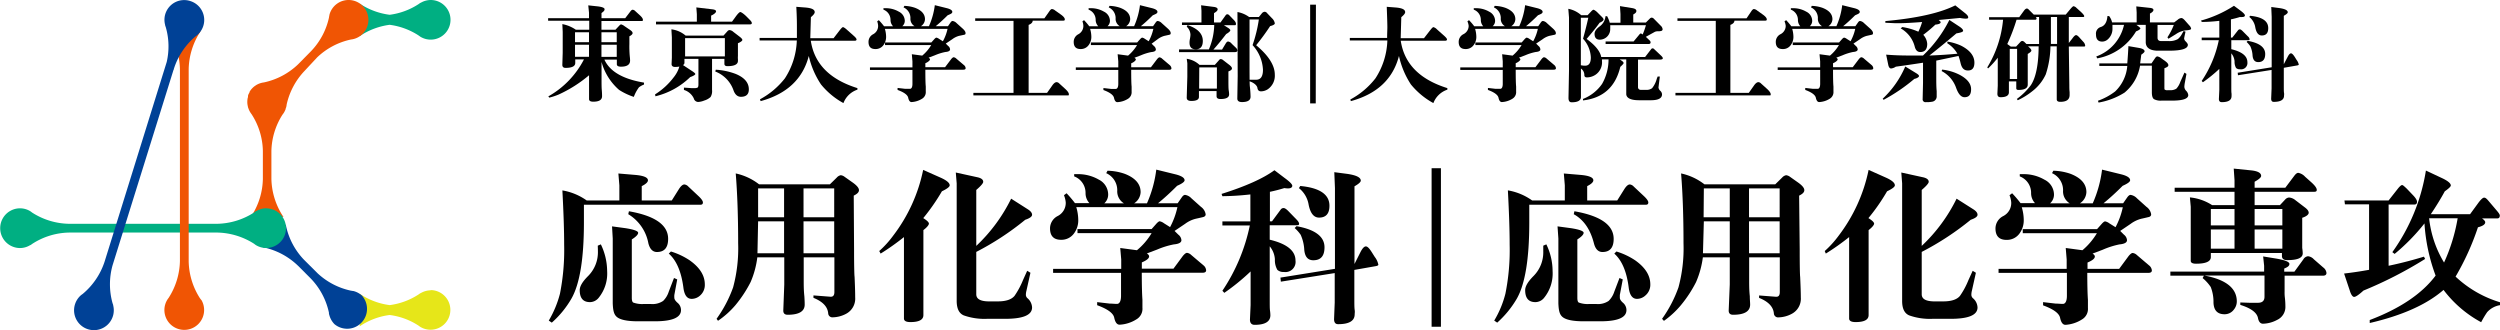
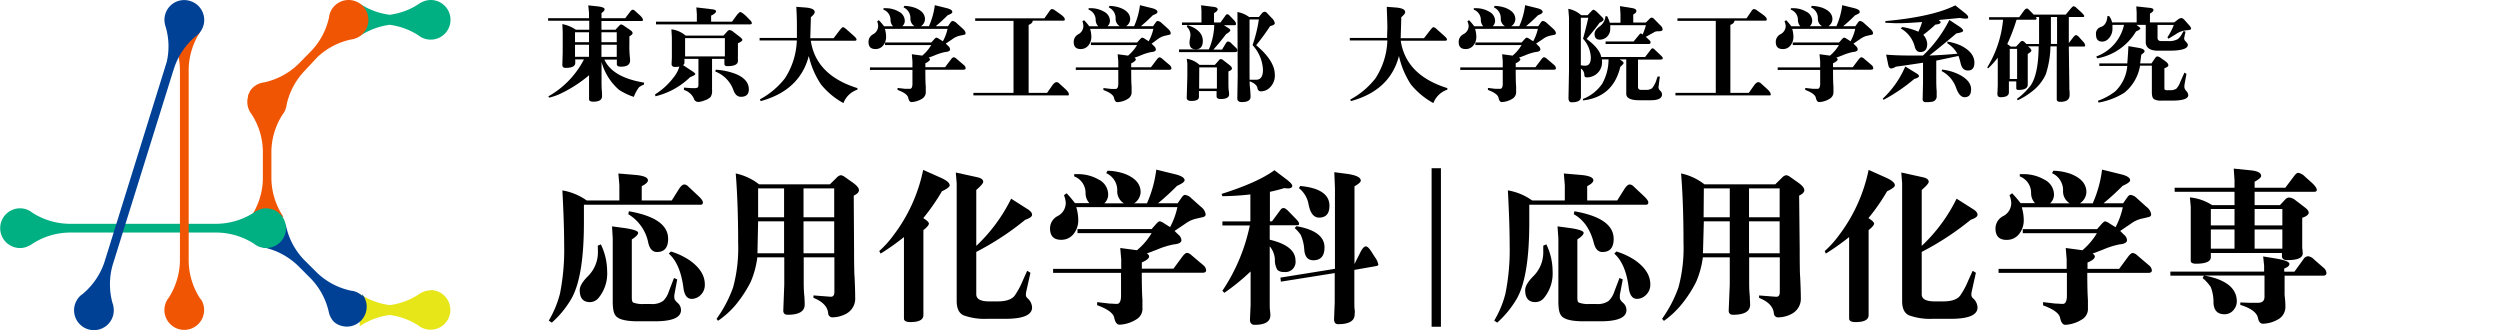
<svg xmlns="http://www.w3.org/2000/svg" viewBox="0 0 536.2 70.81">
  <defs>
    <style>.cls-1{fill:#00af82;}.cls-2{fill:#e6e619;}.cls-3{fill:#004196;}.cls-4{fill:#f05504;}</style>
  </defs>
  <title>logo-ac-sp</title>
  <g id="レイヤー_2" data-name="レイヤー 2">
    <g id="レイヤー_1-2" data-name="レイヤー 1">
      <path class="cls-1" d="M92.39,0A4.29,4.29,0,0,0,90.2.62l-.06,0-.36.26a14.83,14.83,0,0,1-6.2,2.29A15,15,0,0,1,77.37.92L77.15.76v7l.22-.16a15,15,0,0,1,6.2-2.28,14.88,14.88,0,0,1,6.2,2.28l.38.27,0,0A4.25,4.25,0,1,0,92.39,0Z" />
      <path class="cls-2" d="M92.39,62.27a4.29,4.29,0,0,0-2.19.62l-.06,0-.36.26a14.83,14.83,0,0,1-6.2,2.29,14.83,14.83,0,0,1-6.21-2.29L77.15,63v7l.22-.16a14.86,14.86,0,0,1,6.2-2.28,14.74,14.74,0,0,1,6.2,2.28,4.17,4.17,0,0,0,.38.27l0,0a4.25,4.25,0,1,0,2.2-7.89Z" />
-       <path class="cls-3" d="M77.76,63.52a4.27,4.27,0,0,0-2-1.11l-.06,0-.44-.07a15.07,15.07,0,0,1-7.17-3.75l-2.89-2.88a15,15,0,0,1-3.86-7.31l-.05-.26-4.95,4.94.27,0A15.17,15.17,0,0,1,63.92,57l2.63,2.63a15.05,15.05,0,0,1,4,7.43c0,.17,0,.31.07.46v0a4.36,4.36,0,0,0,1.11,2,4.26,4.26,0,0,0,6-6Z" />
+       <path class="cls-3" d="M77.76,63.52a4.27,4.27,0,0,0-2-1.11l-.06,0-.44-.07a15.07,15.07,0,0,1-7.17-3.75l-2.89-2.88a15,15,0,0,1-3.86-7.31l-.05-.26-4.95,4.94.27,0A15.17,15.17,0,0,1,63.92,57l2.63,2.63a15.05,15.05,0,0,1,4,7.43v0a4.36,4.36,0,0,0,1.11,2,4.26,4.26,0,0,0,6-6Z" />
      <path class="cls-4" d="M77.77,1.25a4.24,4.24,0,0,0-7.13,2v.06a4.3,4.3,0,0,0-.08.45A15,15,0,0,1,66.69,11L63.93,13.8a15.11,15.11,0,0,1-7.34,3.88,4.15,4.15,0,0,0-1.35.41,2,2,0,0,0-.32.18h0l-.21.14a3.67,3.67,0,0,0-.54.45,3.76,3.76,0,0,0-.53.65,2.53,2.53,0,0,0-.13.22l0,.11-.06.1c-.06.1-.11.2-.16.3s-.07.22-.1.32l0,.11a.56.56,0,0,1,0,.12c0,.08-.05.16-.07.25a4.58,4.58,0,0,0-.08.83,3.7,3.7,0,0,0,.07.71,2,2,0,0,0,.06.28c0,.12.06.24.1.36a4.3,4.3,0,0,0,.68,1.26,15,15,0,0,1,2.43,7.9v6a15.08,15.08,0,0,1-2.43,7.91l-.15.22h7l-.16-.22a15.21,15.21,0,0,1-2.43-7.89v-6a15.05,15.05,0,0,1,2.38-7.81,5.09,5.09,0,0,0,.3-.42l0,0a3.54,3.54,0,0,0,.23-.44l.07-.15.07-.18c0-.16.1-.31.14-.48v0a3.31,3.31,0,0,0,.08-.49,15.18,15.18,0,0,1,3.84-7.22L68,12.33a15,15,0,0,1,7.29-3.86,3.55,3.55,0,0,0,.47-.08h0a4.17,4.17,0,0,0,2-1.11A4.26,4.26,0,0,0,77.77,1.25Z" />
      <path class="cls-1" d="M57.13,44.67a4.14,4.14,0,0,0-2.18.62l-.06,0a4.06,4.06,0,0,0-.36.26A15.12,15.12,0,0,1,46.59,48H14.77a15.11,15.11,0,0,1-7.9-2.42,3.73,3.73,0,0,0-.38-.28l0,0a4.2,4.2,0,0,0-2.19-.62,4.26,4.26,0,0,0,0,8.52,4.15,4.15,0,0,0,2.18-.63l.06,0c.13-.08.25-.17.37-.26a15,15,0,0,1,7.88-2.43H46.67a15.2,15.2,0,0,1,7.85,2.42,3.73,3.73,0,0,0,.38.28l0,0a4.25,4.25,0,1,0,2.19-7.89Z" />
      <path class="cls-4" d="M43.17,64.36l0,0a4.5,4.5,0,0,0-.27-.37,15.13,15.13,0,0,1-2.43-7.88V14.8a15.15,15.15,0,0,1,2.43-7.9L43,6.67H36l.16.23a15.17,15.17,0,0,1,2.43,7.88V56a15.19,15.19,0,0,1-2.43,7.9,3.67,3.67,0,0,0-.27.38l0,0a4.21,4.21,0,0,0-.63,2.19,4.26,4.26,0,1,0,7.9-2.19Z" />
      <path class="cls-3" d="M40.77.21a4.23,4.23,0,0,0-5.36,5.11l0,.06a4.34,4.34,0,0,0,.14.43,14.85,14.85,0,0,1,.21,7.47L22.43,56.13a15.17,15.17,0,0,1-4.71,6.93,4.07,4.07,0,0,0-.38.28l0,0a4.28,4.28,0,0,0-1.25,1.91,4.26,4.26,0,1,0,8.19.27l0-.07a3.44,3.44,0,0,0-.14-.42,15.08,15.08,0,0,1,0-8.12l13.1-42h.05l0-.13a15,15,0,0,1,4.68-7,3.37,3.37,0,0,0,.37-.29l0,0A4.25,4.25,0,0,0,40.77.21Z" />
      <path d="M117.56,4.45V3.91h8.77V2.74l-.16-1.59,1.67.18c1.22.11,1.83.33,1.83.65s-.22.49-.66.82V3.91h5.08l1.11-1.45c.18-.25.35-.37.49-.37a.8.8,0,0,1,.53.26l1,.91c.44.4.67.72.67,1s-.12.24-.37.24H129V6.38h3l.73-.78c.22-.24.38-.37.48-.37a2,2,0,0,1,.72.37l1.15.78q.6.39.6.72c0,.21-.23.45-.69.69V9.44a23,23,0,0,0,.09,2.69,8.11,8.11,0,0,1,.06.85q0,1.32-1.95,1.32c-.59,0-.89-.18-.89-.52v-1h-2.67q1.71,3.81,8.5,4.94v.41a4.38,4.38,0,0,0-1.08.59,8.28,8.28,0,0,0-1.11,2.06,13.75,13.75,0,0,1-3.16-1.5,12.2,12.2,0,0,1-3.76-6V17c0,.94,0,1.71.05,2.3s.06,1,.06,1.32c0,.8-.63,1.19-1.88,1.19-.61,0-.91-.18-.91-.56V16.14a28.15,28.15,0,0,1-6.53,4.14,13.92,13.92,0,0,1-2,.66l-.2-.27a19.18,19.18,0,0,0,7.64-7.93h-1.87v.76c0,.7-.69,1.06-2.08,1.06-.46,0-.69-.22-.69-.65l.08-2.58V6.84l-.08-1.67a7.58,7.58,0,0,1,2.9,1.21h2.87V4.45Zm5.77,4.6h3V6.92h-3Zm0,3.14h3V9.59h-3ZM129,9.05h3.28V6.92H129Zm0,3.14h3.28V9.59H129Z" />
      <path d="M140.5,20.24a14.81,14.81,0,0,0,3.95-3.6,6.73,6.73,0,0,0,1.26-2.36,6.47,6.47,0,0,1-.89.08q-.78,0-.78-.63l.06-1.36V8L144,6.29a5.77,5.77,0,0,1,3.06,1.35h8.11l.84-.93a.65.65,0,0,1,.46-.26,1.46,1.46,0,0,1,.82.39l1.41,1.08c.35.28.52.49.52.65s-.31.45-.95.7V12a4.49,4.49,0,0,0,0,.69,2.85,2.85,0,0,1,0,.37c0,.75-.75,1.13-2.25,1.13-.43,0-.65-.17-.65-.5V12.63h-2.65v6.66a2.41,2.41,0,0,1-.32,1.52,3.42,3.42,0,0,1-1.35.75,4,4,0,0,1-1.32.31,1,1,0,0,1-.93-.78,3.44,3.44,0,0,0-2.11-1.8v-.5l1.59.11.69,0a1.39,1.39,0,0,0,.63-.11c.13-.07.2-.3.2-.67V12.63h-3v.89a.54.54,0,0,1-.32.43l1.91,1.26c.49.32.74.54.74.67s-.37.41-1.09.65a16.11,16.11,0,0,1-7.46,4.12Zm.2-15.59h8.76V3.06l-.11-1.47L152.8,2c.52.06.78.21.78.44s-.35.59-1.06.91V4.65H157l.78-1.07c.5-.69.84-1,1-1s.66.31,1.28.91l.73.74c.31.3.46.54.46.72s-.13.28-.39.28H140.7Zm6.24,7.44h8.53V8.18h-8.53Zm6.47,3.25.11-.39a14.48,14.48,0,0,1,4.23.89q2.87,1.17,2.86,3.34c0,1.05-.57,1.58-1.69,1.58-.7,0-1.22-.42-1.56-1.28A6.68,6.68,0,0,0,153.41,15.34Z" />
      <path d="M162.92,8.68V8.14h8c0-1,0-1.77,0-2.28,0-.75,0-2.22-.13-4.4l1.95.15c1.36.12,2,.43,2,1,0,.26-.27.62-.82,1.07l-.13,4.51h5l1.34-1.74c.33-.42.56-.63.67-.63s.4.16.76.48l1.54,1.37c.41.36.61.62.61.78s-.1.28-.3.28H173.9q1.11,7.4,10,10.17v.33a4.84,4.84,0,0,0-3,2.88,16.23,16.23,0,0,1-4.81-4A18.21,18.21,0,0,1,173.47,12q-1.92,7.4-10.33,9.69L163,21.3a17,17,0,0,0,5.34-4.49,15.82,15.82,0,0,0,2.56-8.13Z" />
      <path d="M188.14,4.58l.35-.26a15.74,15.74,0,0,1,1.13,1.32h1.93A1.93,1.93,0,0,1,191,4.3a2.34,2.34,0,0,0-1.52-2.23V1.76l.56,0a5.5,5.5,0,0,1,2.74.74,2.23,2.23,0,0,1,1.28,2,1.56,1.56,0,0,1-.53,1.12h2.63a1.83,1.83,0,0,1-.89-1.73,2.49,2.49,0,0,0-1.48-2.3l.18-.33a7.62,7.62,0,0,1,2.3.42c1.41.55,2.12,1.36,2.12,2.45a1.85,1.85,0,0,1-.87,1.49h1.72a15.91,15.91,0,0,0,1.26-4.51l2.53.63c.81.2,1.22.47,1.22.8s-.33.45-1,.74c-.87.87-1.72,1.65-2.56,2.34h2.63l.54-.78c.16-.23.31-.34.45-.34a1.49,1.49,0,0,1,.85.45l1.28,1.15c.43.38.65.71.65,1s-.12.31-.35.37l-1,.21a4.2,4.2,0,0,0-1.48.72l-1.41.95.5.5a1,1,0,0,1,.42.74c0,.32-.34.51-1,.56a11.12,11.12,0,0,0-2.24.7l-1.37.52c.21.13.31.26.31.39s-.33.53-1,.8v.85h4.23l1.28-1.69c.23-.29.42-.44.57-.44a1,1,0,0,1,.56.29l1.6,1.36a.94.94,0,0,1,.4.7c0,.21-.17.32-.5.32h-8.14q0,2.78.09,3.6c0,.45,0,.81,0,1.09a1.64,1.64,0,0,1-.8,1.54,4.68,4.68,0,0,1-2.26.71c-.34,0-.58-.31-.71-.93s-.91-1.17-2.28-1.67v-.43l1.65.19c.33,0,.66,0,1,0s.54-.36.54-1.08V15h-9.11v-.54h9.11V13.17l-.13-1.54,2.23.3a8.81,8.81,0,0,0,1.93-2.27h-9.91V9.11h9.93l.7-.78c.17-.17.3-.26.39-.26a1.44,1.44,0,0,1,.56.26l.83.52a9.85,9.85,0,0,0,1-2.66H189.79a6.21,6.21,0,0,1,.26,1.6,3,3,0,0,1-.54,1.85,2.06,2.06,0,0,1-1.76.88c-1,0-1.47-.51-1.47-1.54a1.82,1.82,0,0,1,1-1.64,2,2,0,0,0,1.06-1.8A3.17,3.17,0,0,0,188.14,4.58Z" />
      <path d="M208.77,20.46v-.54h8.61V4.47h-8.22V3.93H224l1.15-1.63q.27-.36.48-.36a1.27,1.27,0,0,1,.69.32l1.26.89c.54.39.8.74.8,1s-.13.28-.41.28h-6.48c0,.38-.29.68-.87.91V19.92h3.95l1.06-1.5c.36-.54.69-.8,1-.8a.85.85,0,0,1,.56.28l1.28,1.17c.52.48.78.86.78,1.15s-.09.24-.28.24Z" />
      <path d="M232.16,4.58l.34-.26a12.72,12.72,0,0,1,1.13,1.32h1.93A2,2,0,0,1,235,4.3a2.33,2.33,0,0,0-1.52-2.23V1.76l.57,0a5.49,5.49,0,0,1,2.73.74,2.23,2.23,0,0,1,1.28,2,1.54,1.54,0,0,1-.52,1.12h2.63a1.83,1.83,0,0,1-.89-1.73,2.52,2.52,0,0,0-1.48-2.3l.17-.33a7.56,7.56,0,0,1,2.3.42c1.42.55,2.13,1.36,2.13,2.45a1.85,1.85,0,0,1-.87,1.49h1.71a15.59,15.59,0,0,0,1.26-4.51l2.54.63c.81.2,1.21.47,1.21.8s-.33.45-1,.74c-.87.87-1.72,1.65-2.56,2.34h2.62l.55-.78c.15-.23.31-.34.45-.34a1.49,1.49,0,0,1,.85.45l1.28,1.15c.43.38.65.71.65,1s-.12.31-.35.37l-.95.21a4.2,4.2,0,0,0-1.48.72L247,9.37l.5.5a1.06,1.06,0,0,1,.41.74c0,.32-.34.51-1,.56a11.08,11.08,0,0,0-2.23.7l-1.37.52c.2.13.31.26.31.39s-.33.53-1,.8v.85h4.23l1.28-1.69c.23-.29.42-.44.56-.44a1,1,0,0,1,.57.29l1.6,1.36a1,1,0,0,1,.39.7c0,.21-.17.32-.5.32h-8.13q0,2.78.09,3.6c0,.45,0,.81,0,1.09a1.64,1.64,0,0,1-.8,1.54,4.68,4.68,0,0,1-2.26.71q-.52,0-.72-.93c-.14-.61-.9-1.17-2.27-1.67v-.43l1.64.19c.34,0,.67,0,1,0s.55-.36.55-1.08V15h-9.11v-.54h9.11V13.17l-.14-1.54,2.24.3a8.81,8.81,0,0,0,1.93-2.27h-9.91V9.11h9.93l.69-.78c.18-.17.31-.26.39-.26a1.46,1.46,0,0,1,.57.26l.82.52a9.88,9.88,0,0,0,1-2.66H233.81a6.21,6.21,0,0,1,.26,1.6,2.89,2.89,0,0,1-.55,1.85,2.06,2.06,0,0,1-1.75.88c-1,0-1.48-.51-1.48-1.54a1.84,1.84,0,0,1,1-1.64,2,2,0,0,0,1.07-1.8A3.17,3.17,0,0,0,232.16,4.58Z" />
      <path d="M252.88,10.59h6.4a14.17,14.17,0,0,0,1.15-5.23h-6.92V4.82h4.18V2.3l-.08-1.17,2.73.35c.55.07.82.25.82.52s-.26.51-.78.82v2h1.39l1.09-1.52a.47.47,0,0,1,.39-.24.65.65,0,0,1,.43.24l.8.83c.41.39.61.7.61,1s-.15.28-.46.28h-2.12l.78.5c.39.23.59.43.59.59s-.3.47-.89.8c-.93,1.21-1.84,2.33-2.74,3.34h1.85l.76-1.26c.18-.32.37-.48.56-.48a1.23,1.23,0,0,1,.76.48l.87.83a.93.93,0,0,1,.34.6c0,.25-.19.37-.58.37H252.88Zm1.65-4.86.17-.35c2.18.73,3.28,1.85,3.28,3.39,0,1.2-.5,1.8-1.48,1.8s-1.37-.48-1.37-1.43a3.86,3.86,0,0,1,.09-.81,6.52,6.52,0,0,0,.11-.86A2.45,2.45,0,0,0,254.53,5.73Zm0,6.88a5.06,5.06,0,0,1,2.73,1.3h3.3l.89-1a.52.52,0,0,1,.37-.24.91.91,0,0,1,.54.24l1.15.89q.72.52.72.87c0,.26-.26.47-.76.65v1.34c0,1.36,0,2.26.06,2.69a5.66,5.66,0,0,1,.09.89c0,.67-.62,1-1.85,1-.56,0-.84-.2-.84-.61v-1.1h-3.78v1.25q0,.87-1.62.87c-.7,0-1-.24-1-.71l.13-4.49V13.56ZM257.19,19H261V14.45h-3.78Zm8.22-16.42a6,6,0,0,1,2.5,1.07H270l.62-.76a.89.89,0,0,1,.63-.37.75.75,0,0,1,.54.32l1,1.05A1.92,1.92,0,0,1,273.42,5c0,.23-.33.43-1,.6a49.61,49.61,0,0,1-3,4.1c2.69,2.24,4,4.35,4,6.31a3.52,3.52,0,0,1-1.5,3.13,2.69,2.69,0,0,1-1.47.45c-.43,0-.69-.24-.76-.73s-.66-1.08-1.67-1.42V17.1l.83,0,.56,0c1,0,1.47-.71,1.47-2.15a8.33,8.33,0,0,0-2.23-5.27A30.21,30.21,0,0,0,270,4.17h-2v7.29c0,4.29,0,6.66.07,7.09a21.4,21.4,0,0,1,.15,2.19c0,.77-.62,1.15-1.84,1.15-.67,0-1-.25-1-.76l.08-4.81Z" />
-       <path d="M282.2,22.17H281V1h1.24Z" />
      <path d="M289.51,8.68V8.14h8c0-1,.05-1.77.05-2.28,0-.75-.05-2.22-.13-4.4l1.95.15c1.36.12,2,.43,2,1,0,.26-.28.62-.83,1.07l-.13,4.51h5l1.35-1.74c.33-.42.55-.63.67-.63a1.64,1.64,0,0,1,.76.48l1.54,1.37c.4.36.61.62.61.78s-.11.28-.31.28h-9.61q1.11,7.4,10,10.17v.33a4.85,4.85,0,0,0-3,2.88,16.28,16.28,0,0,1-4.82-4A18.21,18.21,0,0,1,300.05,12q-1.91,7.4-10.32,9.69l-.11-.35A17,17,0,0,0,295,16.81a15.73,15.73,0,0,0,2.56-8.13Z" />
      <path d="M314.73,4.58l.34-.26a12.72,12.72,0,0,1,1.13,1.32h1.93a2,2,0,0,1-.52-1.34,2.33,2.33,0,0,0-1.52-2.23V1.76l.57,0a5.49,5.49,0,0,1,2.73.74,2.23,2.23,0,0,1,1.28,2,1.54,1.54,0,0,1-.52,1.12h2.63a1.83,1.83,0,0,1-.89-1.73,2.52,2.52,0,0,0-1.48-2.3l.17-.33a7.56,7.56,0,0,1,2.3.42c1.42.55,2.13,1.36,2.13,2.45a1.85,1.85,0,0,1-.87,1.49h1.71a15.59,15.59,0,0,0,1.26-4.51l2.54.63c.81.2,1.21.47,1.21.8s-.33.45-1,.74c-.87.87-1.72,1.65-2.56,2.34h2.62l.54-.78c.16-.23.31-.34.46-.34a1.49,1.49,0,0,1,.85.45l1.28,1.15c.43.38.65.71.65,1s-.12.31-.35.37l-1,.21a4.25,4.25,0,0,0-1.47.72l-1.41.95.5.5a1.06,1.06,0,0,1,.41.74c0,.32-.34.51-1,.56a11.08,11.08,0,0,0-2.23.7l-1.37.52c.2.13.31.26.31.39s-.33.53-1,.8v.85h4.23l1.28-1.69c.23-.29.42-.44.56-.44a1,1,0,0,1,.57.29l1.6,1.36a1,1,0,0,1,.39.7c0,.21-.17.32-.5.32h-8.13q0,2.78.09,3.6c0,.45,0,.81,0,1.09a1.64,1.64,0,0,1-.8,1.54,4.68,4.68,0,0,1-2.26.71q-.53,0-.72-.93c-.14-.61-.9-1.17-2.27-1.67v-.43l1.64.19c.34,0,.67,0,1,0s.54-.36.54-1.08V15h-9.11v-.54h9.11V13.17l-.13-1.54,2.24.3a8.81,8.81,0,0,0,1.93-2.27h-9.91V9.11h9.93l.69-.78c.18-.17.31-.26.39-.26a1.46,1.46,0,0,1,.57.26l.82.52a9.88,9.88,0,0,0,1-2.66H316.38a6.21,6.21,0,0,1,.26,1.6,2.89,2.89,0,0,1-.55,1.85,2.06,2.06,0,0,1-1.75.88c-1,0-1.48-.51-1.48-1.54a1.84,1.84,0,0,1,1-1.64A2,2,0,0,0,315,5.54,3.17,3.17,0,0,0,314.73,4.58Z" />
      <path d="M336.37,1.89a5.75,5.75,0,0,1,2.77,1.37h1.37l.74-.78c.24-.26.42-.39.52-.39s.39.16.74.47l1,1q.42.39.42.63c0,.21-.29.45-.85.69-.71,1-1.63,2.13-2.78,3.47q2.81,2.07,3.13,3.88h9.41l1.3-1.69a.4.4,0,0,1,.31-.17.45.45,0,0,1,.32.15l1.45,1.37q.42.39.42.6c0,.19-.21.29-.61.29h-4.71v6c.06.35.31.52.76.5h1.07a2,2,0,0,0,1.19-.36,5.45,5.45,0,0,0,1-2l.19-.5H356l-.29,2.35v0a1.21,1.21,0,0,0,.39.71,1.07,1.07,0,0,1,.37.76q0,1.26-2.4,1.26h-2.52c-1.78,0-2.7-.46-2.75-1.3V12.74h-1.41l.36.24q.48.31.48.54c0,.13-.24.4-.71.82q-1.53,6.45-8,7.2v-.32A8.94,8.94,0,0,0,343.61,18,10.56,10.56,0,0,0,345,12.74h-1.41v.32a3.2,3.2,0,0,1-1.43,3,3.37,3.37,0,0,1-1.8.54c-.36,0-.55-.17-.55-.52a1.68,1.68,0,0,0-.73-1.38v4.79c0,.22,0,.45,0,.71s0,.45,0,.59c0,.77-.67,1.15-2,1.15-.45,0-.67-.31-.67-.93l.11-5.84V3.76ZM339.06,14l.65.09.28,0c.81,0,1.21-.59,1.21-1.78a6.32,6.32,0,0,0-1.67-4c.45-1.63.83-3.14,1.13-4.51h-1.6Zm5.29-10.52h.35a6.6,6.6,0,0,1,.56,1.39h2.3V3l-.11-1.69,2.52.41c.69.1,1,.31,1,.63s-.23.5-.67.76V4.84H353l.87-.87a.61.61,0,0,1,.41-.19.75.75,0,0,1,.46.26l1.43,1.45a1.21,1.21,0,0,1,.43.8.38.38,0,0,1-.24.33,2.37,2.37,0,0,1-.61.09,1.79,1.79,0,0,0-.8.11L353,7.9l.8.76a.6.6,0,0,1,.22.43c0,.23-.15.35-.45.35h-9.2V8.9h6l1.17-1.41c.16-.2.28-.31.37-.31a.5.5,0,0,1,.26.11l.15.11a16.65,16.65,0,0,0,.7-2h-7.66a6.83,6.83,0,0,1,0,.74,2.26,2.26,0,0,1-2.23,2.37c-.75,0-1.13-.42-1.13-1.26,0-.52.38-1.06,1.13-1.61A3,3,0,0,0,344.35,3.45Z" />
      <path d="M359.35,20.46v-.54H368V4.47h-8.22V3.93h14.82L375.7,2.3q.27-.36.48-.36a1.29,1.29,0,0,1,.7.32l1.25.89c.54.39.81.74.81,1s-.14.28-.42.28H372c0,.38-.29.68-.87.91V19.92h3.95l1.06-1.5c.36-.54.7-.8,1-.8a.85.85,0,0,1,.56.28L379,19.07c.52.48.78.86.78,1.15s-.09.24-.28.24Z" />
      <path d="M382.74,4.58l.35-.26a14,14,0,0,1,1.12,1.32h1.93a2,2,0,0,1-.52-1.34,2.33,2.33,0,0,0-1.52-2.23V1.76l.57,0a5.49,5.49,0,0,1,2.73.74,2.21,2.21,0,0,1,1.28,2,1.54,1.54,0,0,1-.52,1.12h2.63a1.83,1.83,0,0,1-.89-1.73,2.5,2.5,0,0,0-1.48-2.3l.17-.33a7.56,7.56,0,0,1,2.3.42c1.42.55,2.13,1.36,2.13,2.45a1.85,1.85,0,0,1-.87,1.49h1.72a15.57,15.57,0,0,0,1.25-4.51l2.54.63c.81.2,1.22.47,1.22.8s-.34.45-1,.74c-.87.87-1.72,1.65-2.56,2.34h2.62l.55-.78c.15-.23.31-.34.45-.34a1.49,1.49,0,0,1,.85.45l1.28,1.15c.43.38.65.71.65,1s-.12.31-.35.37l-.95.21a4.2,4.2,0,0,0-1.48.72l-1.41.95.5.5a1.06,1.06,0,0,1,.41.74c0,.32-.34.51-1,.56a11.08,11.08,0,0,0-2.23.7l-1.37.52c.2.13.31.26.31.39s-.33.53-1,.8v.85h4.23l1.28-1.69c.23-.29.42-.44.56-.44a1,1,0,0,1,.57.29l1.6,1.36a1,1,0,0,1,.39.7c0,.21-.16.32-.5.32h-8.13q0,2.78.09,3.6c0,.45,0,.81,0,1.09a1.64,1.64,0,0,1-.8,1.54,4.68,4.68,0,0,1-2.26.71q-.52,0-.72-.93c-.14-.61-.9-1.17-2.27-1.67v-.43l1.65.19c.33,0,.66,0,1,0s.55-.36.55-1.08V15h-9.11v-.54h9.11V13.17l-.14-1.54,2.24.3a8.81,8.81,0,0,0,1.93-2.27h-9.91V9.11h9.93l.69-.78c.18-.17.31-.26.4-.26a1.44,1.44,0,0,1,.56.26l.82.52a9.88,9.88,0,0,0,1-2.66H384.39a6.21,6.21,0,0,1,.26,1.6,2.89,2.89,0,0,1-.55,1.85,2,2,0,0,1-1.75.88c-1,0-1.48-.51-1.48-1.54a1.84,1.84,0,0,1,1-1.64A2,2,0,0,0,383,5.54,3.17,3.17,0,0,0,382.74,4.58Z" />
      <path d="M403.8,21.17a20.46,20.46,0,0,0,4.84-6.91l2.43,1.49c.35.22.52.41.52.57s-.34.47-1,.6A37.88,37.88,0,0,1,404,21.41Zm.57-16.29V4.52q10.1-.91,15-3.37l2.19,1.74c.39.32.58.59.58.82S422,4,421.57,4a7.33,7.33,0,0,1-1.2-.15l-4.57.44c.29.21.43.37.43.47,0,.28-.38.45-1.13.52a29.91,29.91,0,0,1-2.6,2.19,3.14,3.14,0,0,1,.85,1.93c0,1.18-.5,1.76-1.5,1.76-.58,0-1-.4-1.19-1.21a6.25,6.25,0,0,0-3-3.86L408,5.8a13.66,13.66,0,0,1,3.45,1,12.24,12.24,0,0,0,.8-2.08c-2.14.17-3.85.26-5.12.26C406.49,5,405.58,4.93,404.37,4.88Zm.17,6.84c1.58.13,3.29.19,5.14.19h2.76a27.52,27.52,0,0,0,5.66-7.63l2.23,1.47c.48.34.72.62.72.85s-.48.4-1.44.56q-2.92,2.48-5.79,4.75,3-.11,6-.39a6.32,6.32,0,0,0-2.15-2.23V8.92a11.06,11.06,0,0,1,2.93.87q2.86,1.46,2.87,3.64c0,1.13-.46,1.69-1.37,1.69s-1.36-.55-1.61-1.65a13.81,13.81,0,0,0-.43-1.47l-4.77,1v3.6c0,1,0,2,.09,2.95,0,.42,0,.77,0,1.06a1.14,1.14,0,0,1-1,1.21,6.38,6.38,0,0,1-1.32.09.6.6,0,0,1-.69-.67l.08-3.43V13.45c-2,.31-3.91.59-5.83.85a2.25,2.25,0,0,1-1,.39c-.29,0-.49-.23-.61-.7Zm11.91,3.53.09-.32a10.66,10.66,0,0,1,3.83,1.15c1.59.86,2.39,1.88,2.39,3.06s-.47,1.71-1.41,1.71q-1.08,0-1.8-2A6.43,6.43,0,0,0,416.45,15.25Z" />
      <path d="M426.23,14.45a23.66,23.66,0,0,0,3.39-10.22h-3V3.69h6.46l1.06-1.45c.22-.28.41-.41.59-.41a.52.52,0,0,1,.34.17l1.13,1.13h6.86L444,2c.38-.45.62-.67.74-.67a1.26,1.26,0,0,1,.65.39l.89.8c.49.46.74.77.74.93s-.08.2-.22.2h-3.08V9.22l.78-1q.49-.69.78-.69t.87.69l.69.76a1.33,1.33,0,0,1,.39.83c0,.11-.08.17-.26.17h-3.25l.11,8.33c0,.45,0,.93.06,1.45,0,.23,0,.43,0,.61,0,1-.68,1.47-2,1.47-.51,0-.76-.18-.76-.54l0-1.52V9.94h-1.35a20.18,20.18,0,0,1-1,6,9.65,9.65,0,0,1-2.95,3.67,15.15,15.15,0,0,1-3.06,1.89l-.19-.28a14.2,14.2,0,0,0,3-2.95c1.08-1.64,1.64-4.41,1.67-8.33h-2.28c.48.39.72.69.72.89s-.26.43-.78.74v4.68c0,.77,0,1.26,0,1.48s0,.31,0,.41c0,.76-.66,1.15-2,1.15-.31,0-.46-.12-.46-.35V17.46h-1.58v2.33c0,.7-.6,1.06-1.8,1.06-.45,0-.67-.25-.67-.74l.08-1.73v-6a18.72,18.72,0,0,1-2.08,2.3Zm4.3-5,.74.54h1.14l.83-.89c.19-.22.35-.32.5-.32a.87.87,0,0,1,.54.32l.35.33h2.71V3.65h-.7a.39.39,0,0,1,.16.28.26.26,0,0,1-.29.3h-4A39.79,39.79,0,0,1,430.53,9.42Zm.52,7.5h1.58V10.48h-1.58Zm8.83-7.52h1.32V3.65h-1.32Z" />
      <path d="M452,3.45h.37A3.59,3.59,0,0,1,453,4.8h5.27V2.67l-.08-1.3,2.84.31q.84.07.84.45t-.75.78V4.8h5.2l.76-.57a1.34,1.34,0,0,1,.78-.36c.19,0,.43.15.72.47l1,1.13a1.23,1.23,0,0,1,.37.69c0,.19-.39.31-1.15.35a4.71,4.71,0,0,0-2.09.8l-1.62,1L464.87,8a13.78,13.78,0,0,0,1.37-2.65h-3.49V8.1c0,.47.27.71.78.71h1.58a3.74,3.74,0,0,0,2-.43A3.64,3.64,0,0,0,468,7.25l.34-.59.41.13-.19.87c-.07.35-.11.55-.11.61a1,1,0,0,0,.33.61c.31.31.47.56.47.73,0,.84-1.34,1.26-4,1.26h-2.69c-1.62-.09-2.4-.76-2.34-2V5.34h-2c.57.39.85.64.85.76s-.31.4-.93.63a12.26,12.26,0,0,1-8.33,5.79l-.2-.41a9.35,9.35,0,0,0,5.95-6.77h-2.48c0,.28,0,.51,0,.72a3,3,0,0,1-1,2.38,1.77,1.77,0,0,1-1.21.48c-.88,0-1.32-.51-1.32-1.54a1.46,1.46,0,0,1,1-1.58C451.4,5.55,451.91,4.77,452,3.45ZM450.1,22l-.13-.39a13.43,13.43,0,0,0,3.69-2,8.51,8.51,0,0,0,2.6-5.47h-6v-.54h6c.1-1.19.18-2.42.24-3.71l2.28.39c.79.15,1.19.39,1.19.74,0,.14-.23.38-.71.71l-.24,1.87h2.43l.76-1.11c.17-.26.34-.39.5-.39a1.8,1.8,0,0,1,.8.37l.93.67c.42.31.63.59.63.85s-.28.43-.85.65v4.08c0,.3,0,.48.11.52a.93.93,0,0,0,.57.11h.63a2.32,2.32,0,0,0,1.25-.33,4.05,4.05,0,0,0,.85-1.45l.89-2,.43.28-.32,1.76a6.2,6.2,0,0,0-.13,1,1.31,1.31,0,0,0,.39.87,1.56,1.56,0,0,1,.45.91c0,.79-1.15,1.19-3.47,1.19h-2.27a3,3,0,0,1-1.59-.3c-.3-.18-.46-.63-.48-1.37V14.08H459a9.5,9.5,0,0,1-3.34,5.79A15.41,15.41,0,0,1,450.1,22Z" />
-       <path d="M472.07,4.41a25.19,25.19,0,0,0,7.07-3.17l1.35,1c.69.51,1,.86,1,1.06s-.19.35-.57.35a3.22,3.22,0,0,1-.5,0c-.65.2-1.29.37-1.93.5V8.07h.29L480,6.51a.53.53,0,0,1,.4-.22c.15,0,.36.14.62.4l1.09,1.1a1.07,1.07,0,0,1,.39.63c0,.13-.1.2-.3.2h-3.63v1.93q3.45.82,3.45,2.79a1.36,1.36,0,0,1-1.56,1.52,1.18,1.18,0,0,1-.87-.28,2.63,2.63,0,0,1-.32-1.41,3.05,3.05,0,0,0-.7-1.73v7.13c0,.72,0,1.22.05,1.48a5.22,5.22,0,0,1,0,.58c0,.85-.7,1.28-2.1,1.28-.41,0-.61-.23-.61-.69l.09-1.95V14.78a31.28,31.28,0,0,1-3.52,2.86l-.26-.28a24.53,24.53,0,0,0,3.67-8.74h-3.67V8.07H476V4.47a34,34,0,0,1-3.76.24Zm7.87,11.19,7.29-1.17V3.63l-.09-2.13,1.67.22c1.25.17,1.87.48,1.87.91,0,.19-.28.44-.85.76V13.78l.85-1.63c.25-.48.48-.71.69-.71s.47.26.81.78l.39.63a2.47,2.47,0,0,1,.47,1c0,.08-.12.15-.37.19l-2.84.5V18.4c0,.74,0,1.25.05,1.54s0,.44,0,.58c0,.89-.74,1.33-2.21,1.33-.37,0-.55-.23-.55-.68l.09-2.23V15L480,16.14ZM481.85,9l.24-.24q3.75.67,3.75,2.82c0,1.16-.5,1.74-1.49,1.74-.73,0-1.13-.46-1.22-1.39a5.51,5.51,0,0,0-.48-2A5.16,5.16,0,0,0,481.85,9Zm.57-5.33.17-.28q3.9.36,3.9,2.64c0,1.06-.46,1.58-1.38,1.58-.73,0-1.2-.6-1.41-1.82A3.56,3.56,0,0,0,482.42,3.63Z" />
      <path d="M117.7,68.76A22.14,22.14,0,0,0,120.1,63a48.12,48.12,0,0,0,.9-10.51q0-4.48-.38-11.65A12.53,12.53,0,0,1,125.84,43h7V39.75l-.21-2.54,3.66.31c1.78.16,2.68.55,2.68,1.15,0,.39-.44.81-1.33,1.25V43h6.44l1.53-2.44c.44-.69.84-1,1.18-1a1.37,1.37,0,0,1,.84.45l2.26,2.12q.87.84.87,1.29c0,.33-.17.49-.52.49h-25v3.82q0,11.63-2.68,16.32a20.69,20.69,0,0,1-4.21,5.15Zm10.51-16.07.66-.28a13.32,13.32,0,0,1,1.35,5.74,8.26,8.26,0,0,1-1.81,5.71,2.42,2.42,0,0,1-1.87.94c-1.47,0-2.2-.86-2.2-2.58,0-.81.59-1.81,1.78-3a7.23,7.23,0,0,0,2.12-5.32C128.24,53.65,128.23,53.25,128.21,52.69Zm3.06-4.14,2.82.38c1.85.28,2.78.63,2.78,1s-.45.84-1.36,1.42V63.89c0,.58.13.91.31,1a5.51,5.51,0,0,0,2.27.31h1.46a4.07,4.07,0,0,0,2.68-.66,4.79,4.79,0,0,0,1.21-2l1.12-2.92.69.31-.62,3.34a4.18,4.18,0,0,0,0,.59c0,.33.24.7.73,1.12a2,2,0,0,1,.7,1.53q0,2.4-5.6,2.4H136.8c-2.18,0-3.64-.3-4.38-.84s-.93-1.4-1-3V51.16Zm3.48-2.61.14-.63q8.42,1.47,8.41,5.92,0,2.82-2.4,2.82c-.9,0-1.52-.63-1.84-1.88A9.22,9.22,0,0,0,134.75,45.94Zm8.69,8.45.46-.45a15.24,15.24,0,0,1,4,1.88q3.27,2.3,3.27,5.18a3,3,0,0,1-1,2.37,2.69,2.69,0,0,1-1.81.73c-1,0-1.57-.79-1.78-2.37Q145.92,56.58,143.44,54.39Z" />
      <path d="M153.69,68.38a27.11,27.11,0,0,0,3.55-6.75,32.27,32.27,0,0,0,1.08-9.43q0-8.6-.52-15a12.36,12.36,0,0,1,5,2.33H178l1.46-1.43a1.53,1.53,0,0,1,.87-.52,1.66,1.66,0,0,1,.83.35l1.67,1.18c.93.65,1.4,1.21,1.4,1.67s-.38.81-1.12,1.18l.07,11.52c0,3.71.06,5.67.11,5.88.09,2,.13,3.44.13,4.42a3.68,3.68,0,0,1-2,3.55,6.38,6.38,0,0,1-2.79.73.9.9,0,0,1-1-.87c-.13-1.42-1.19-2.52-3.16-3.31v-.52l3.62.28h.14c.48,0,.73-.34.73-1V55.19h-6.58V60.1c0,1,0,2.19.14,3.44.05.75.07,1.34.07,1.78,0,1.46-1.22,2.19-3.65,2.19-.63,0-.94-.3-.94-.9l.21-5.57V55.19h-5.78A19.34,19.34,0,0,1,161,60.48a26.69,26.69,0,0,1-3.29,5A18.87,18.87,0,0,1,154,68.8Zm8.77-14.06h5.71V47.47H162.6Zm.14-7.72h5.57V40.41H162.6Zm9.74,0h6.58V40.41h-6.58Zm0,7.72h6.58V47.47h-6.58Z" />
      <path d="M188.58,53.84a21.21,21.21,0,0,0,3-3.31A34.56,34.56,0,0,0,198,36.44l3.69,1.64c1.3.58,2,1.13,2,1.67,0,.32-.56.75-1.67,1.28a43.4,43.4,0,0,1-4,5.75c.81.51,1.21.9,1.21,1.18s-.39.79-1.18,1.39V67.58c0,1-.93,1.5-2.78,1.5-.93,0-1.39-.26-1.39-.77V50.85a52,52,0,0,1-5,3.54ZM205,37l4.56,1c.88.18,1.32.51,1.32,1,0,.3-.5.88-1.49,1.74v12a35.16,35.16,0,0,0,7.48-10.13l3.61,2.3c.58.37.88.76.88,1.15s-.49.75-1.47,1.08a59.8,59.8,0,0,1-10.5,6.89v9.08c0,1,.86,1.48,2.5,1.53h2.16c1.74,0,2.92-.42,3.55-1.19a17.4,17.4,0,0,0,1.81-3.37l.9-2,.7.42-.87,3.9a3.45,3.45,0,0,0-.11.87,1,1,0,0,0,.39.73,2.77,2.77,0,0,1,.94,1.94q0,2.44-5.75,2.44h-3.89a13.29,13.29,0,0,1-5-.73c-1-.42-1.5-1.41-1.53-3V39.33Z" />
      <path d="M228.2,41.87l.56-.42a24,24,0,0,1,1.8,2.12h3.1a3.11,3.11,0,0,1-.83-2.15,3.78,3.78,0,0,0-2.44-3.59v-.48c.39,0,.7,0,.9,0a8.84,8.84,0,0,1,4.39,1.18,3.59,3.59,0,0,1,2,3.28,2.53,2.53,0,0,1-.83,1.8h4.21a3,3,0,0,1-1.43-2.78,4,4,0,0,0-2.37-3.69l.28-.52a11.85,11.85,0,0,1,3.69.66q3.41,1.32,3.41,3.93a3,3,0,0,1-1.39,2.4h2.75a25.51,25.51,0,0,0,2-7.23l4.07,1c1.3.32,2,.75,2,1.28,0,.33-.53.72-1.6,1.19q-2.08,2.09-4.1,3.75h4.21l.87-1.25c.25-.37.49-.55.73-.55a2.34,2.34,0,0,1,1.35.73l2.06,1.84a2.43,2.43,0,0,1,1,1.6c0,.3-.19.5-.56.59,0,0-.55.14-1.53.35A6.37,6.37,0,0,0,254.19,48l-2.27,1.53.81.8a1.64,1.64,0,0,1,.66,1.18c0,.51-.55.81-1.64.91a17.67,17.67,0,0,0-3.58,1.11l-2.19.83q.48.31.48.63,0,.63-1.56,1.29v1.35h6.78l2-2.71c.38-.46.68-.69.91-.69a1.62,1.62,0,0,1,.9.45l2.58,2.19a1.52,1.52,0,0,1,.62,1.11c0,.35-.26.52-.8.52h-13c0,3,.07,4.9.14,5.78q0,1.08,0,1.74a2.61,2.61,0,0,1-1.29,2.47,7.38,7.38,0,0,1-3.61,1.15c-.56,0-.94-.5-1.15-1.5s-1.45-1.87-3.66-2.68V64.8l2.65.31c.53,0,1.07.07,1.6.07s.87-.58.87-1.74V58.53H225.87v-.87h14.61v-2l-.21-2.47,3.58.48A14.09,14.09,0,0,0,247,50h-15.9v-.87H247l1.11-1.25c.28-.28.49-.42.62-.42a2.23,2.23,0,0,1,.91.42l1.32.83a16.39,16.39,0,0,0,1.57-4.28H230.84a9.8,9.8,0,0,1,.42,2.58,4.69,4.69,0,0,1-.87,3,3.31,3.31,0,0,1-2.82,1.42c-1.57,0-2.36-.82-2.36-2.47a3,3,0,0,1,1.67-2.64,3.14,3.14,0,0,0,1.7-2.89A5.29,5.29,0,0,0,228.2,41.87Z" />
      <path d="M262,41.59q7.72-2.43,11.34-5.08l2.16,1.64c1.12.81,1.67,1.38,1.67,1.7s-.3.56-.9.56a4.9,4.9,0,0,1-.8-.07c-1.05.32-2.08.59-3.1.8v6.33h.45l1.85-2.5a.76.76,0,0,1,.62-.35c.26,0,.59.21,1,.62L278,47c.42.42.63.75.63,1s-.17.31-.49.31h-5.81v3.1q5.53,1.32,5.53,4.48a2.18,2.18,0,0,1-2.5,2.44,1.89,1.89,0,0,1-1.39-.45,4.16,4.16,0,0,1-.53-2.26,4.82,4.82,0,0,0-1.11-2.79V64.31c0,1.16,0,2,.07,2.37a8.26,8.26,0,0,1,.07.93c0,1.37-1.13,2.06-3.38,2.06-.64,0-1-.37-1-1.12l.14-3.13v-7.2a46.84,46.84,0,0,1-5.64,4.59l-.41-.45a39.41,39.41,0,0,0,5.88-14h-5.88v-.87h6V41.7a58.26,58.26,0,0,1-6,.38Zm12.63,17.95,11.69-1.88V40.34l-.14-3.41,2.68.35c2,.28,3,.76,3,1.46,0,.3-.45.71-1.35,1.22V56.62L291.83,54c.4-.76.77-1.15,1.12-1.15s.75.42,1.28,1.26l.63,1a3.9,3.9,0,0,1,.77,1.67c0,.13-.2.24-.6.31l-4.55.8V64c0,1.18,0,2,.07,2.47s0,.71,0,.94c0,1.41-1.18,2.12-3.55,2.12q-.87,0-.87-1.08l.14-3.58V58.57l-11.55,1.84Zm3.06-10.64.39-.39q6,1.08,6,4.53c0,1.85-.79,2.78-2.4,2.78-1.16,0-1.8-.74-1.94-2.23a9,9,0,0,0-.77-3.23A8.11,8.11,0,0,0,277.67,48.9Zm.91-8.56.28-.45c4.17.39,6.26,1.81,6.26,4.24,0,1.69-.74,2.54-2.23,2.54-1.16,0-1.91-1-2.26-2.92A5.69,5.69,0,0,0,278.58,40.34Z" />
      <path d="M309.05,70.08h-2v-34h2Z" />
      <path d="M320.48,68.76a21.47,21.47,0,0,0,2.4-5.77,47.4,47.4,0,0,0,.91-10.51q0-4.48-.38-11.65A12.55,12.55,0,0,1,328.62,43h7V39.75l-.21-2.54,3.65.31c1.79.16,2.68.55,2.68,1.15,0,.39-.44.81-1.32,1.25V43h6.44l1.53-2.44c.44-.69.83-1,1.18-1a1.35,1.35,0,0,1,.83.45l2.26,2.12q.87.84.87,1.29c0,.33-.17.49-.52.49H328v3.82q0,11.63-2.67,16.32a21.15,21.15,0,0,1-4.21,5.15ZM331,52.69l.66-.28A13.19,13.19,0,0,1,333,58.15a8.26,8.26,0,0,1-1.81,5.71,2.42,2.42,0,0,1-1.88.94q-2.19,0-2.19-2.58c0-.81.59-1.81,1.77-3A7.2,7.2,0,0,0,331,53.91C331,53.65,331,53.25,331,52.69Zm3.06-4.14,2.82.38c1.86.28,2.78.63,2.78,1s-.45.84-1.35,1.42V63.89c0,.58.12.91.31,1a5.46,5.46,0,0,0,2.26.31h1.46a4.07,4.07,0,0,0,2.68-.66,4.89,4.89,0,0,0,1.22-2l1.11-2.92.7.31-.63,3.34c0,.21,0,.41,0,.59,0,.33.24.7.73,1.12a2.06,2.06,0,0,1,.69,1.53c0,1.6-1.86,2.4-5.6,2.4h-3.62c-2.18,0-3.64-.3-4.38-.84s-.93-1.4-1-3V51.16Zm3.48-2.61.14-.63q8.41,1.47,8.42,5.92,0,2.82-2.4,2.82c-.91,0-1.52-.63-1.84-1.88C341.1,49.2,339.67,47.12,337.53,45.94Zm8.7,8.45.45-.45a15.32,15.32,0,0,1,4,1.88q3.27,2.3,3.27,5.18a3,3,0,0,1-1.05,2.37,2.67,2.67,0,0,1-1.81.73q-1.46,0-1.77-2.37Q348.7,56.58,346.23,54.39Z" />
      <path d="M356.48,68.38A27.11,27.11,0,0,0,360,61.63a32.27,32.27,0,0,0,1.08-9.43q0-8.6-.52-15a12.36,12.36,0,0,1,5,2.33h15.2l1.46-1.43a1.53,1.53,0,0,1,.87-.52,1.72,1.72,0,0,1,.84.35l1.67,1.18c.93.65,1.39,1.21,1.39,1.67s-.37.81-1.11,1.18L386,53.49c0,3.71.05,5.67.1,5.88.09,2,.14,3.44.14,4.42a3.67,3.67,0,0,1-2,3.55,6.3,6.3,0,0,1-2.78.73.9.9,0,0,1-1-.87c-.14-1.42-1.19-2.52-3.17-3.31v-.52l3.62.28H381c.49,0,.73-.34.73-1V55.19h-6.57V60.1c0,1,0,2.19.14,3.44,0,.75.07,1.34.07,1.78q0,2.19-3.66,2.19c-.62,0-.94-.3-.94-.9L371,61V55.19h-5.77a19.68,19.68,0,0,1-1.45,5.29,26.55,26.55,0,0,1-3.28,5,19.17,19.17,0,0,1-3.62,3.34Zm8.77-14.06H371V47.47h-5.56Zm.14-7.72H371V40.41h-5.56Zm9.74,0h6.57V40.41h-6.57Zm0,7.72h6.57V47.47h-6.57Z" />
      <path d="M391.37,53.84a21.19,21.19,0,0,0,3-3.31,34.72,34.72,0,0,0,6.41-14.09l3.68,1.64c1.3.58,1.95,1.13,1.95,1.67,0,.32-.55.75-1.67,1.28a42.48,42.48,0,0,1-4,5.75c.81.51,1.22.9,1.22,1.18s-.4.79-1.18,1.39V67.58q0,1.5-2.79,1.5c-.92,0-1.39-.26-1.39-.77V50.85a51.88,51.88,0,0,1-5,3.54ZM407.79,37l4.56,1c.88.18,1.32.51,1.32,1q0,.45-1.5,1.74v12a35,35,0,0,0,7.48-10.13l3.62,2.3c.58.37.87.76.87,1.15s-.49.75-1.46,1.08a60.28,60.28,0,0,1-10.51,6.89v9.08c0,1,.86,1.48,2.51,1.53h2.15c1.74,0,2.93-.42,3.55-1.19a16.84,16.84,0,0,0,1.81-3.37l.91-2,.69.42-.87,3.9a3.46,3.46,0,0,0-.1.87,1,1,0,0,0,.38.73,2.73,2.73,0,0,1,.94,1.94q0,2.44-5.74,2.44h-3.9a13.26,13.26,0,0,1-5-.73c-1-.42-1.51-1.41-1.53-3V39.33Z" />
      <path d="M431,41.87l.56-.42a24.14,24.14,0,0,1,1.81,2.12h3.1a3.12,3.12,0,0,1-.84-2.15,3.77,3.77,0,0,0-2.43-3.59v-.48c.39,0,.69,0,.9,0a8.83,8.83,0,0,1,4.38,1.18,3.6,3.6,0,0,1,2.06,3.28,2.51,2.51,0,0,1-.84,1.8h4.21a3,3,0,0,1-1.42-2.78,4,4,0,0,0-2.37-3.69l.28-.52a11.84,11.84,0,0,1,3.68.66c2.28.88,3.41,2.19,3.41,3.93a3,3,0,0,1-1.39,2.4h2.75a25.53,25.53,0,0,0,2-7.23l4.07,1c1.3.32,1.95.75,1.95,1.28,0,.33-.54.72-1.6,1.19q-2.08,2.09-4.11,3.75h4.21l.87-1.25c.26-.37.5-.55.73-.55a2.36,2.36,0,0,1,1.36.73l2.05,1.84a2.39,2.39,0,0,1,1,1.6c0,.3-.18.5-.55.59-.05,0-.56.14-1.53.35A6.47,6.47,0,0,0,457,48l-2.26,1.53.8.8a1.64,1.64,0,0,1,.66,1.18c0,.51-.54.81-1.63.91A17.71,17.71,0,0,0,451,53.56l-2.19.83c.33.21.49.42.49.63,0,.42-.52.85-1.57,1.29v1.35h6.79l2-2.71q.56-.69.9-.69a1.61,1.61,0,0,1,.91.45l2.57,2.19a1.53,1.53,0,0,1,.63,1.11c0,.35-.27.52-.8.52H447.68c0,3,.07,4.9.14,5.78,0,.72,0,1.3,0,1.74a2.61,2.61,0,0,1-1.29,2.47A7.41,7.41,0,0,1,443,69.67c-.56,0-.94-.5-1.15-1.5s-1.45-1.87-3.65-2.68V64.8l2.65.31c.53,0,1.06.07,1.59.07s.87-.58.87-1.74V58.53H428.65v-.87h14.61v-2l-.2-2.47,3.58.48a14.49,14.49,0,0,0,3.1-3.65h-15.9v-.87h15.93l1.11-1.25q.42-.42.63-.42a2.27,2.27,0,0,1,.9.42l1.33.83a16.37,16.37,0,0,0,1.56-4.28H433.63a9.8,9.8,0,0,1,.42,2.58,4.76,4.76,0,0,1-.87,3,3.32,3.32,0,0,1-2.82,1.42c-1.58,0-2.37-.82-2.37-2.47a3,3,0,0,1,1.67-2.64,3.13,3.13,0,0,0,1.71-2.89A5.07,5.07,0,0,0,431,41.87Z" />
      <path d="M472.75,59.09q7,1.29,7,5.57a2.78,2.78,0,0,1-.63,1.74,2.45,2.45,0,0,1-2,1c-1.51,0-2.3-.82-2.37-2.47a8.8,8.8,0,0,0-.59-3.37,9,9,0,0,0-1.74-1.92l.28-.52h-7.2v-.87h20.11V57l-.21-2,2.75.45c1.92.33,2.88.71,2.88,1.15s-.37.69-1.11,1v.66h2.19l1.92-2.64a1.29,1.29,0,0,1,1-.66,2,2,0,0,1,1.25.66l2,1.74a1.67,1.67,0,0,1,.7,1.18c0,.39-.26.59-.77.59h-8.21v3.44a8.82,8.82,0,0,0,.07,1.36,16.32,16.32,0,0,1,.1,1.74,3.06,3.06,0,0,1-1.73,2.92,6.78,6.78,0,0,1-3.07.84c-.55,0-.91-.4-1.07-1.18q-.32-1.78-3.8-2.86v-.52l1.95.07,1.85,0c.92,0,1.39-.43,1.39-1.29V59.09Zm-6.33-18.82h12.84v-1.6l-.17-2.51,3.82.39c1.37.16,2.06.55,2.06,1.18,0,.32-.47.74-1.4,1.25v1.29h6.58l1.91-2.54q.49-.66.87-.66a2.66,2.66,0,0,1,1.46.83l1.29,1.15c.81.72,1.22,1.28,1.22,1.67s-.26.42-.77.42H483.57V44H489l1.11-1.19a1.26,1.26,0,0,1,.83-.45,2.42,2.42,0,0,1,1.36.56l2,1.53c.58.42.87.81.87,1.18s-.46.78-1.39,1.08v3.65q0,2.24,0,2.82a9.44,9.44,0,0,1,.11,1.15c0,1-1.12,1.46-3.34,1.46-.75,0-1.12-.3-1.12-.9v-.63H474.18v.87c0,.95-1.05,1.43-3.17,1.43q-1.14,0-1.14-.63V44.34l-.18-2A10.61,10.61,0,0,1,474.46,44h4.8V41.14H466.42Zm7.76,8.07h5.08V44.83h-5.08Zm0,5h5.08V49.21h-5.08Zm9.39-5h5.95V44.83h-5.95Zm0,5h5.95V49.21h-5.95Z" />
-       <path d="M502.84,43h9.46l2-2.54c.41-.51.72-.77.9-.77s.46.26,1,.77l1.26,1.32c.62.63.94,1.13.94,1.5s-.19.59-.56.59h-5.53V57q3.59-.74,7.58-1.95l.25.49a87.12,87.12,0,0,1-13.22,6.78c-1,.91-1.67,1.36-2,1.36s-.66-.45-.94-1.36l-1.22-3.65q2.74-.32,5.36-.8V43.82h-5.18Zm5.42,25.64q9.78-3.72,14.13-9.53A38.93,38.93,0,0,1,520,47.92a43,43,0,0,1-6.4,6.54l-.49-.38a41.09,41.09,0,0,0,7.2-17.5l3.34,1.57c1.35.62,2,1.17,2,1.63,0,.23-.43.65-1.29,1.25q-1.29,2.37-3,4.91h8.42l1.63-2.23c.63-.88,1.09-1.32,1.39-1.32s.57.26,1,.77L535.36,45c.54.62.8,1,.8,1.21,0,.42-.17.63-.52.63h-3.3c.46.32.69.6.69.83q0,.68-1.56,1.08a55.68,55.68,0,0,1-4.8,10.58,24.07,24.07,0,0,0,9.53,5.5v.62a4.72,4.72,0,0,0-2.75,1.5,19.78,19.78,0,0,0-1.29,2.16,24.92,24.92,0,0,1-8.07-6.93q-5.36,4.67-15.83,7.1ZM524.2,56.31a38,38,0,0,0,2.92-9.5H521A23,23,0,0,0,524.2,56.31Z" />
    </g>
  </g>
</svg>